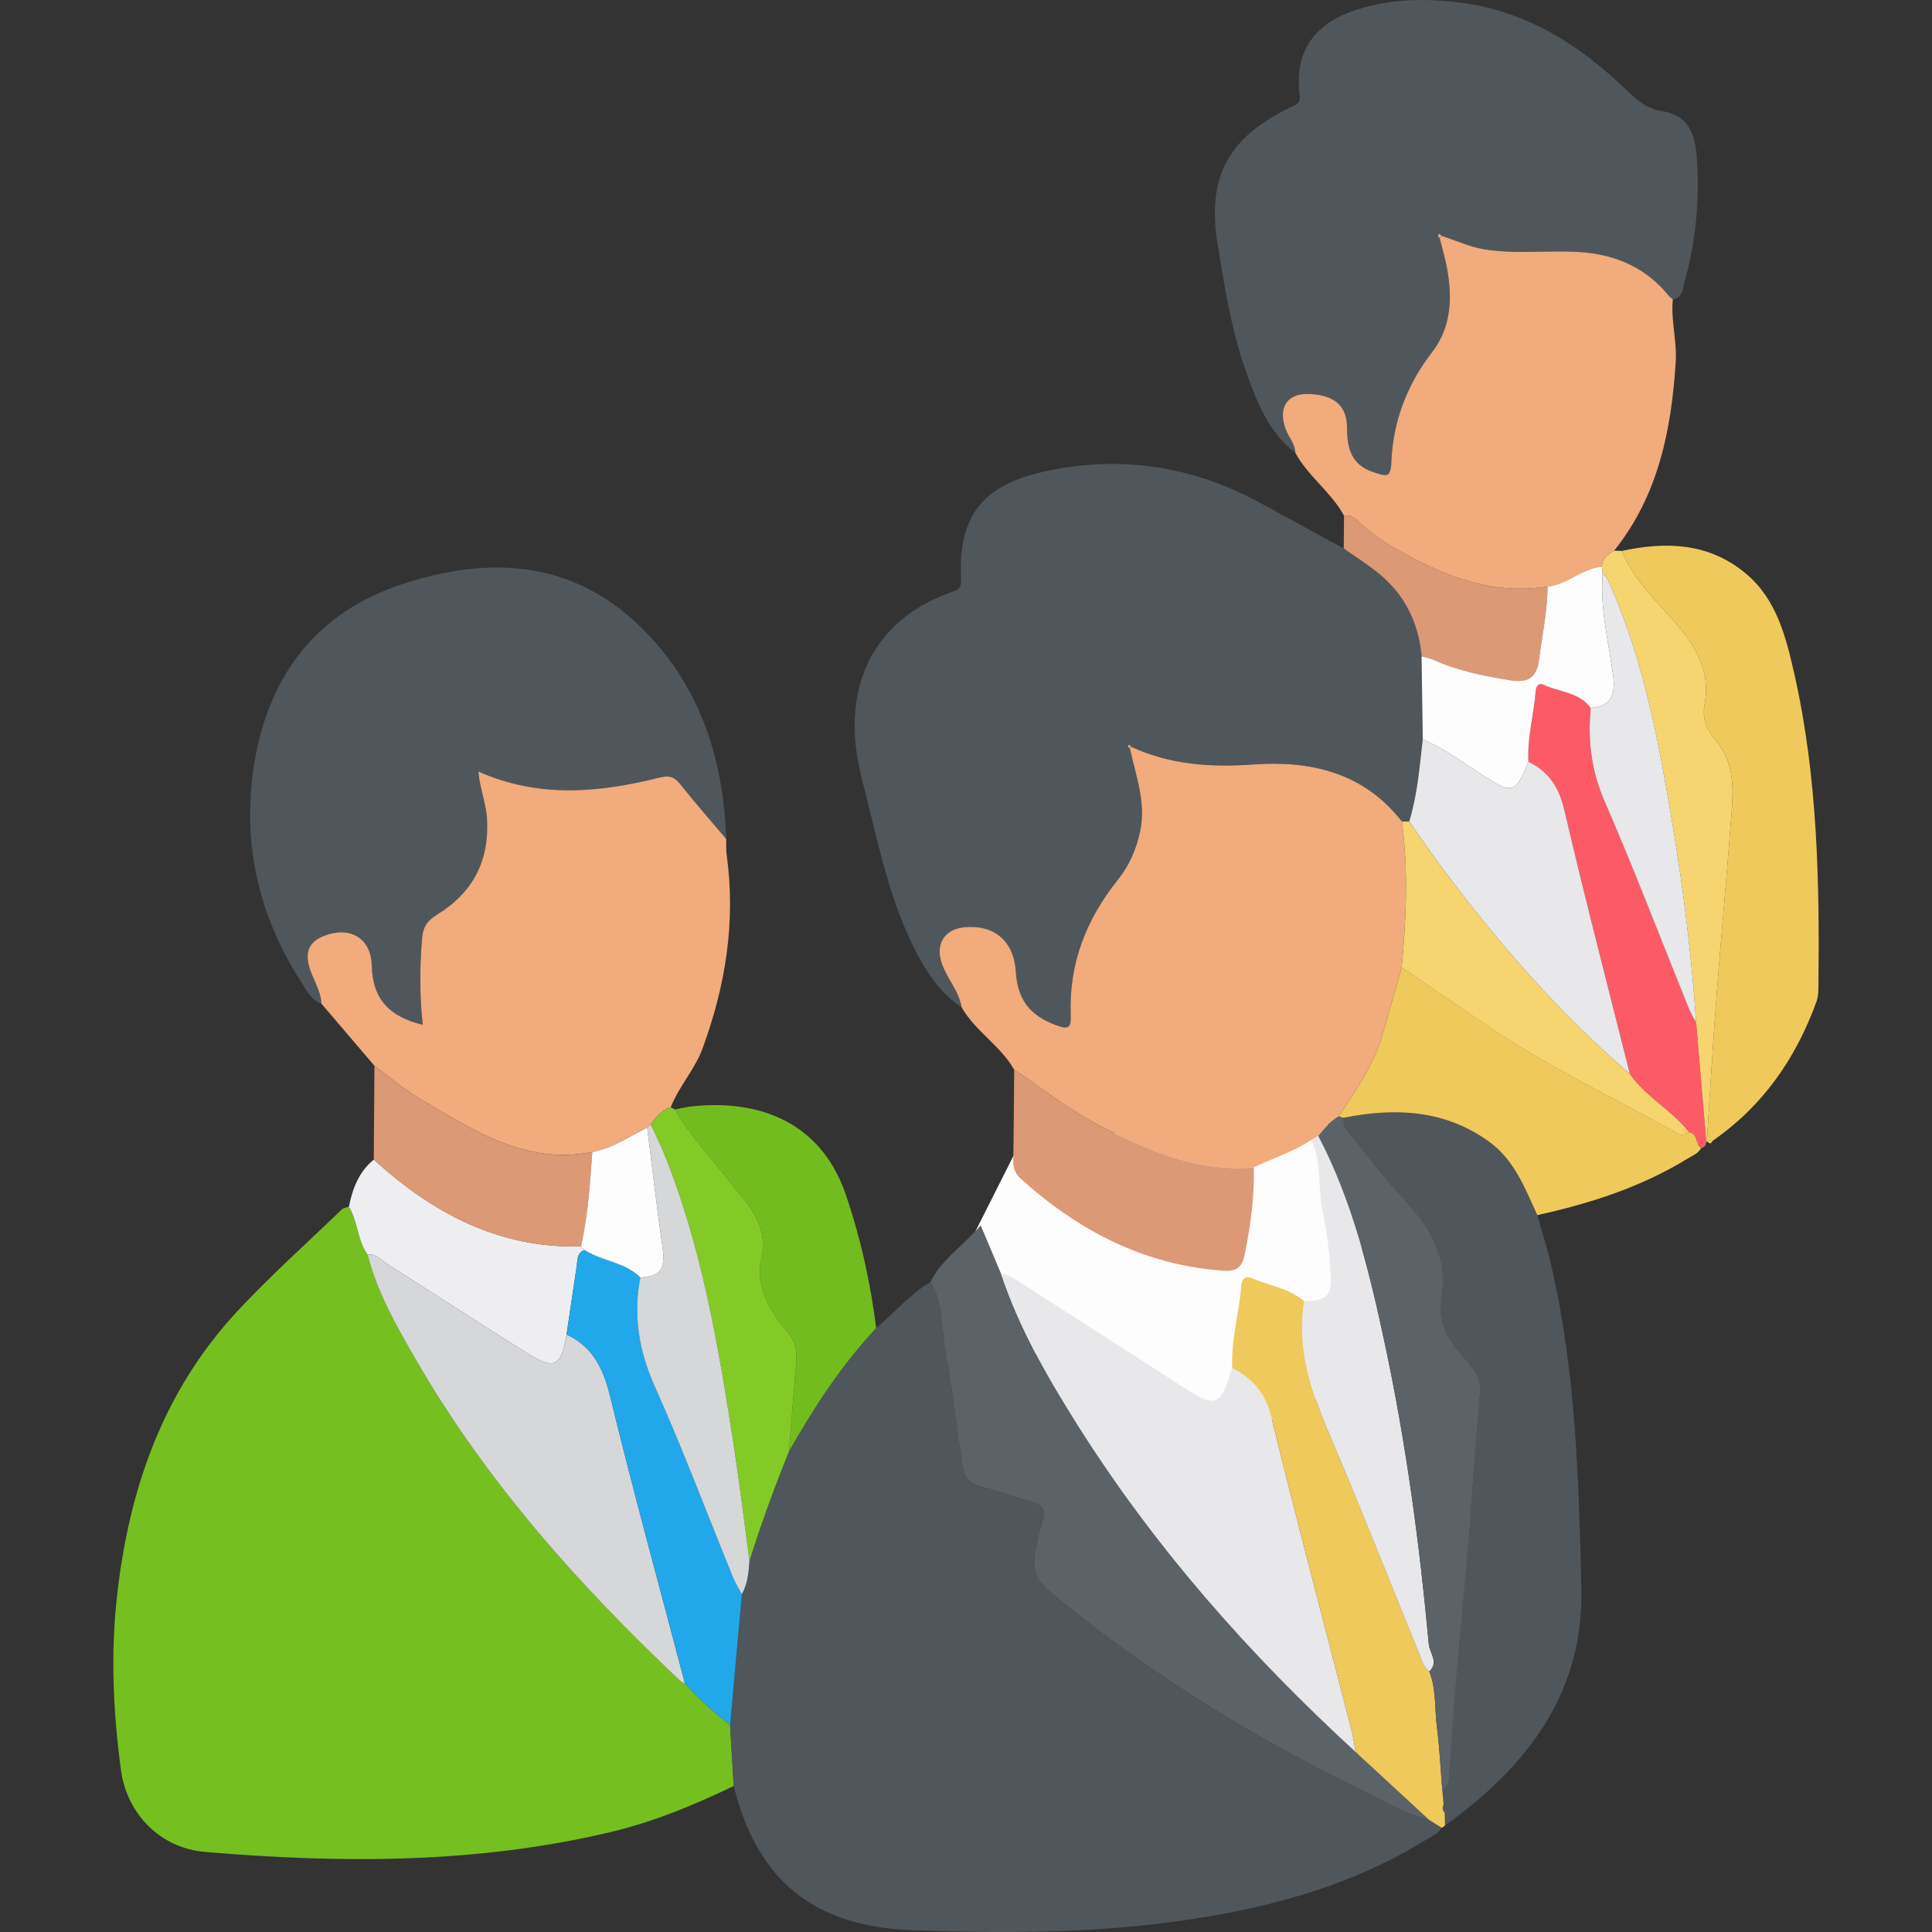
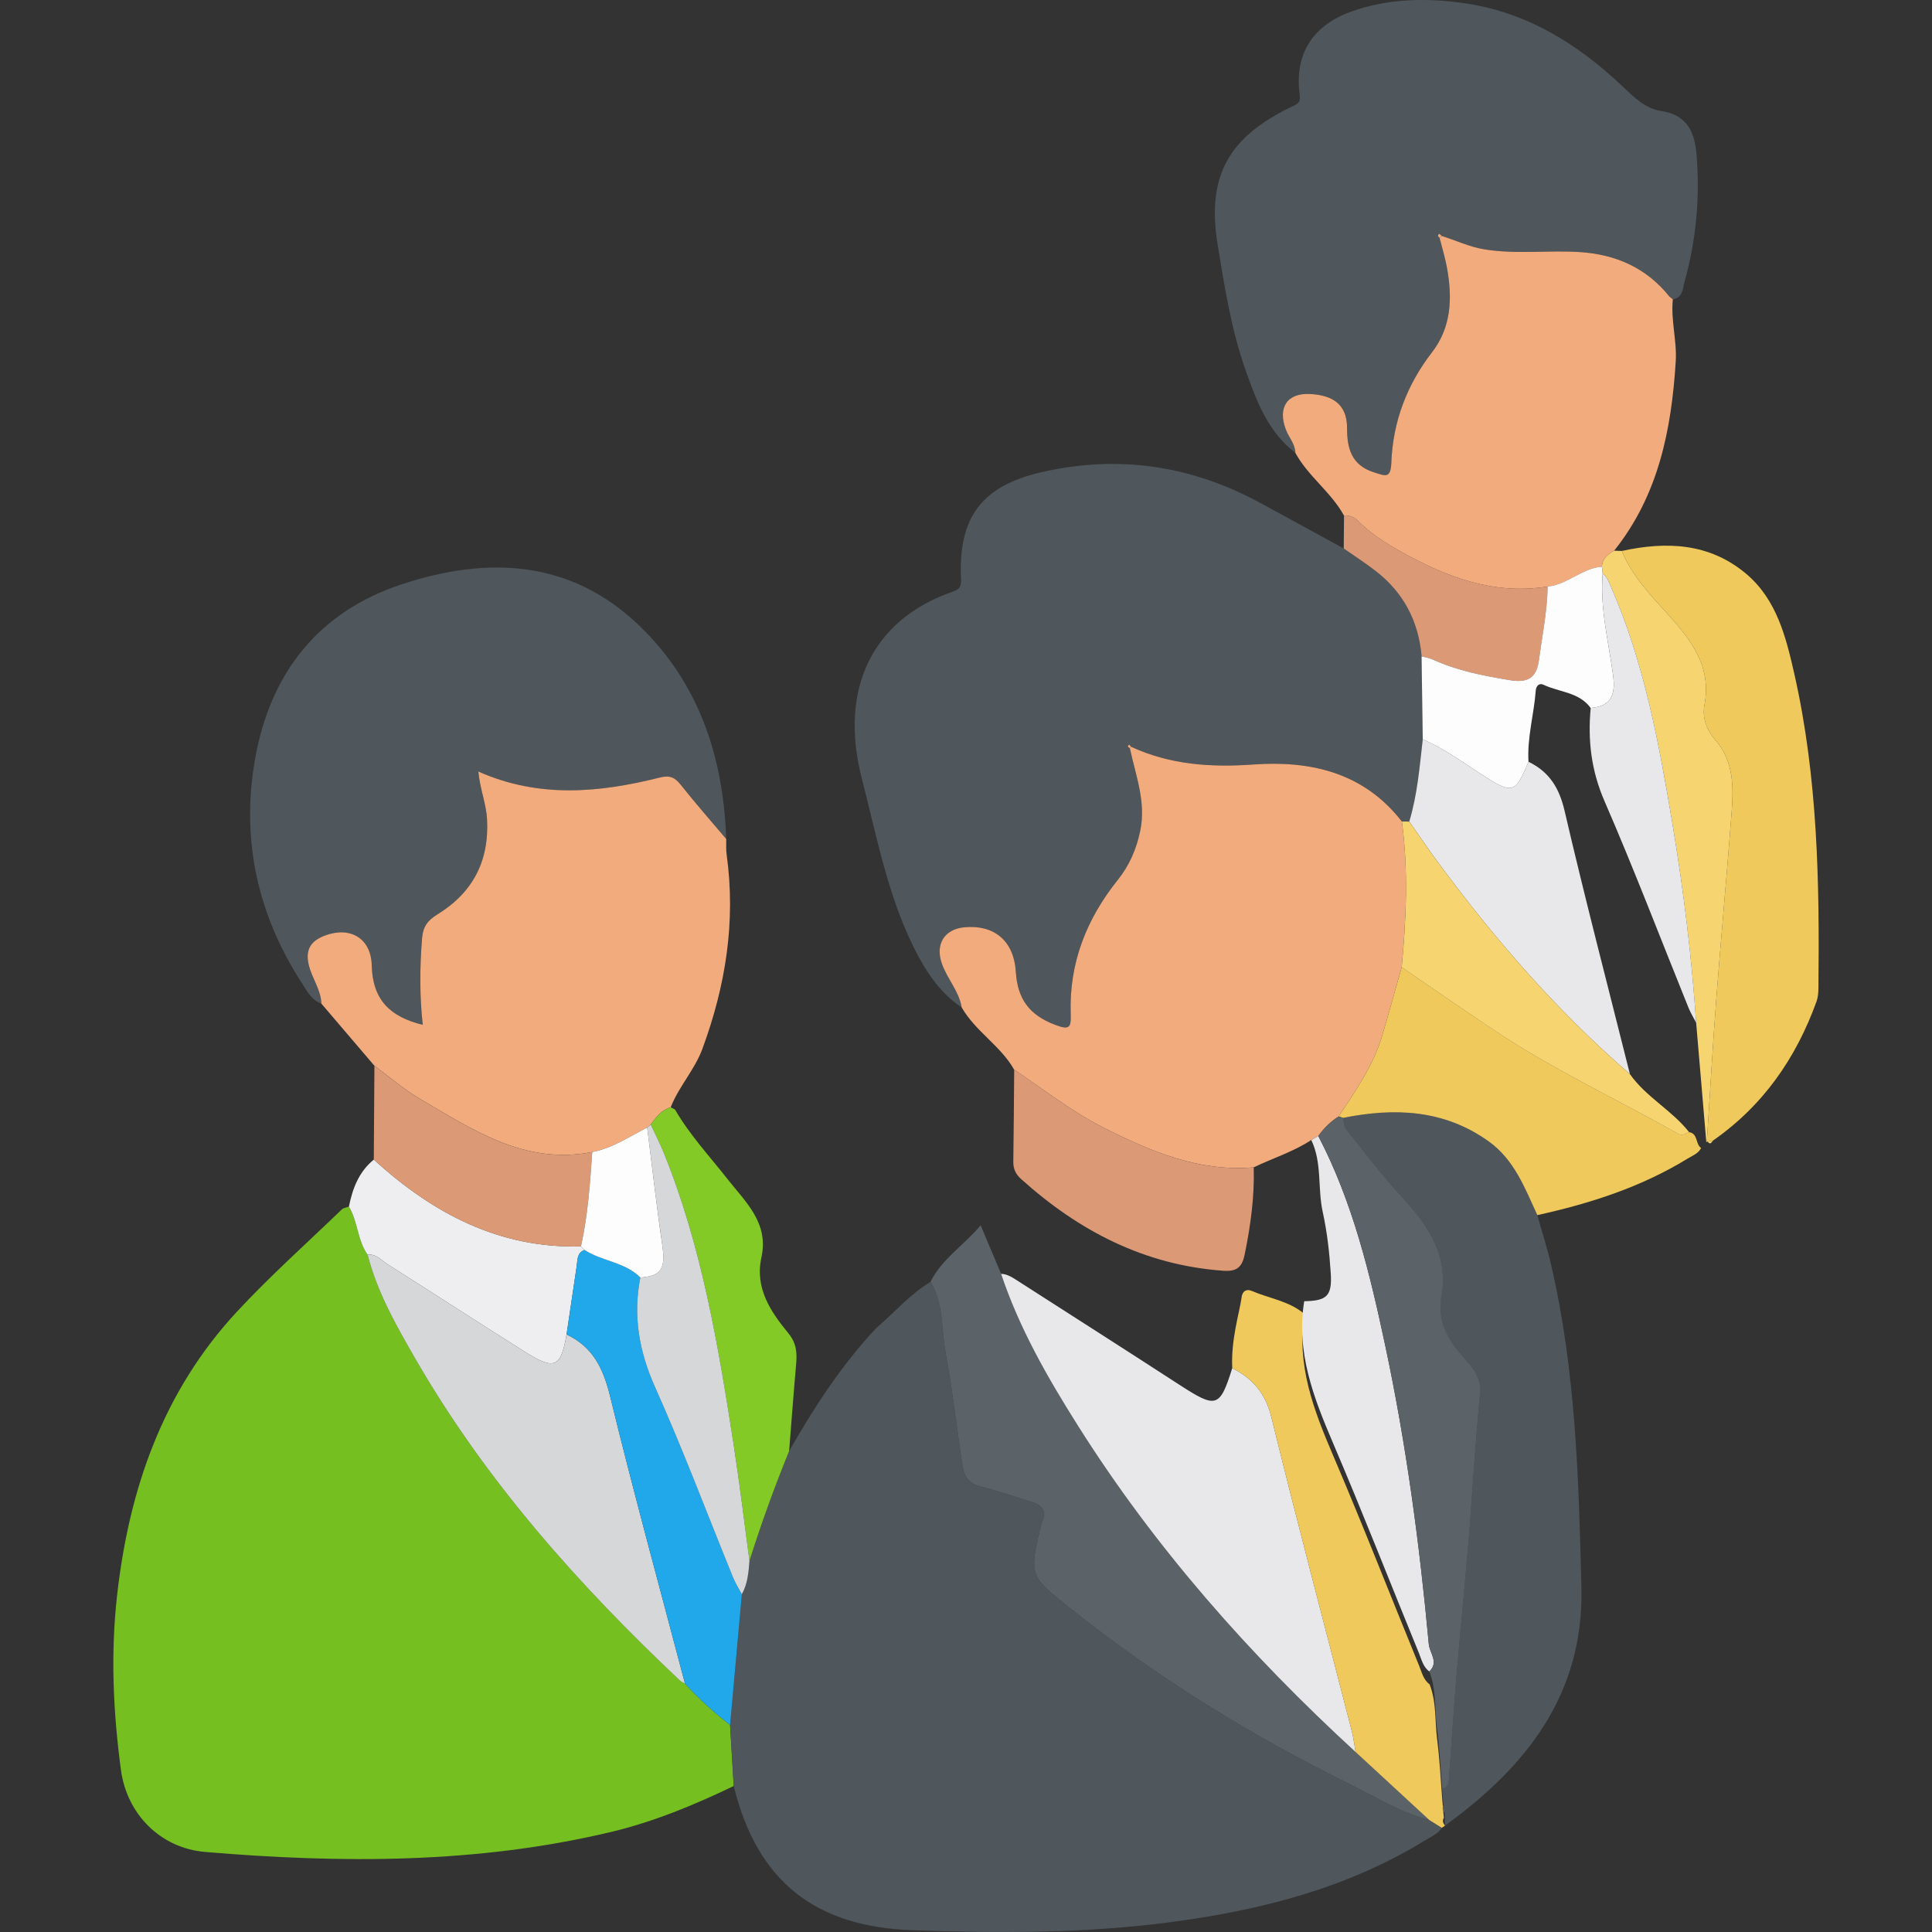
<svg xmlns="http://www.w3.org/2000/svg" id="Layer_1" x="0px" y="0px" width="70px" height="70px" viewBox="0 0 70 70" xml:space="preserve">
  <rect x="0" y="0" width="70" height="70" fill="#333333" stroke="none" />
  <g>
-     <polygon fill="#FDFDFD" points="36.713,41.89 35.348,44.601 35.767,48.336 42.067,50.86 47.179,51.605 49.563,47.192 49.117,43.17   47.975,40.451 44.38,40.119  " />
    <g>
      <path fill="#76BF20" d="M12.642,43.719c-0.086,0.032-0.195,0.041-0.255,0.099c-1.275,1.229-2.601,2.412-3.804,3.708   c-2.683,2.893-3.91,6.429-4.342,10.289c-0.237,2.111-0.141,4.211,0.14,6.31c0.216,1.612,1.44,2.839,3.054,2.975   c4.933,0.415,9.848,0.433,14.705-0.725c1.552-0.37,3.012-0.977,4.444-1.664c-0.044-0.737-0.088-1.473-0.132-2.21   c-0.582-0.459-1.136-0.95-1.633-1.502c-0.061-0.036-0.132-0.062-0.182-0.109c-3.686-3.476-7.034-7.232-9.578-11.643   c-0.696-1.206-1.392-2.421-1.741-3.791C12.947,44.934,12.967,44.259,12.642,43.719z" />
      <path fill="#4F565C" d="M26.452,62.502c0.044,0.737,0.088,1.474,0.132,2.21c0.851,3.449,2.94,5.099,6.474,5.223   c3.133,0.11,6.259,0.119,9.372-0.294c3.24-0.43,6.368-1.219,9.191-2.954c0.219-0.135,0.469-0.231,0.618-0.461   c-0.152-0.095-0.303-0.19-0.455-0.284c-1.017-0.255-1.897-0.813-2.824-1.269c-3.592-1.769-6.981-3.857-10.12-6.35   c-1.548-1.229-1.565-1.207-1.112-3.102c0.005-0.023,0.015-0.045,0.025-0.067c0.187-0.406,0.012-0.62-0.378-0.736   c-0.611-0.182-1.211-0.402-1.829-0.552c-0.413-0.1-0.61-0.353-0.668-0.725c-0.211-1.371-0.362-2.752-0.616-4.114   c-0.161-0.864-0.066-1.788-0.547-2.584c-0.747,0.452-1.312,1.118-1.969,1.677c-1.256,1.341-2.251,2.868-3.155,4.459   c-0.531,1.306-1.013,2.631-1.436,3.976c-0.033,0.416-0.065,0.833-0.277,1.208C26.736,59.342,26.594,60.922,26.452,62.502z" />
      <path fill="#50575C" d="M48.686,19.874c-1.017-0.556-2.032-1.115-3.051-1.666c-2.498-1.352-5.14-1.737-7.908-1.097   c-2.167,0.501-3.009,1.643-2.907,3.861c0.012,0.258-0.033,0.372-0.288,0.46c-2.981,1.029-4.125,3.592-3.31,6.759   c0.529,2.055,0.924,4.173,1.864,6.09c0.408,0.832,0.932,1.673,1.759,2.22c-0.099-0.595-0.529-1.04-0.721-1.595   c-0.242-0.698,0.095-1.243,0.824-1.31c1.051-0.097,1.784,0.466,1.858,1.612c0.064,1.002,0.494,1.567,1.418,1.921   c0.529,0.203,0.588,0.103,0.571-0.39c-0.062-1.833,0.566-3.435,1.7-4.851c0.424-0.529,0.68-1.12,0.819-1.786   c0.218-1.05-0.168-2.008-0.376-2.996c-0.061-0.031-0.107-0.068-0.028-0.126c0.004-0.003,0.05,0.05,0.076,0.077   c1.412,0.653,2.888,0.751,4.427,0.641c2.088-0.149,4.004,0.296,5.381,2.066c0.089,0,0.177,0.001,0.266,0.001   c0.295-0.971,0.373-1.978,0.489-2.978c-0.014-1.002-0.028-2.005-0.041-3.007c-0.111-1.269-0.653-2.309-1.663-3.09   C49.471,20.402,49.073,20.145,48.686,19.874z" />
      <path fill="#50575C" d="M60.611,10.846c0.375-0.066,0.357-0.408,0.427-0.658c0.419-1.496,0.557-3.023,0.432-4.572   c-0.066-0.815-0.333-1.454-1.286-1.595c-0.58-0.086-0.999-0.515-1.414-0.908c-1.653-1.564-3.529-2.71-5.827-3.013   c-1.349-0.178-2.693-0.146-3.996,0.325c-1.374,0.496-2.039,1.516-1.862,2.961c0.032,0.259,0.016,0.338-0.212,0.446   c-2.333,1.101-3.17,2.509-2.753,5.046c0.251,1.531,0.495,3.086,1.018,4.558c0.392,1.102,0.809,2.22,1.799,2.974   c-0.007-0.324-0.236-0.559-0.344-0.843c-0.306-0.805,0.045-1.342,0.894-1.291c0.759,0.045,1.323,0.338,1.323,1.235   c-0.001,0.697,0.135,1.336,0.965,1.599c0.427,0.136,0.616,0.241,0.639-0.353c0.057-1.48,0.563-2.813,1.472-3.991   c0.707-0.916,0.739-1.965,0.548-3.043c-0.066-0.371-0.179-0.733-0.269-1.099c-0.051-0.046-0.095-0.096-0.015-0.149   c0.009-0.006,0.058,0.048,0.088,0.074c0.514,0.16,0.996,0.394,1.542,0.484c1.153,0.19,2.308,0.026,3.46,0.1   c1.307,0.084,2.414,0.569,3.247,1.609c0.045,0.038,0.09,0.075,0.136,0.113L60.611,10.846z" />
      <path fill="#F1AB7D" d="M40.937,27.107c0.209,0.987,0.594,1.946,0.376,2.995c-0.138,0.666-0.395,1.257-0.819,1.786   c-1.134,1.417-1.763,3.018-1.7,4.851c0.017,0.493-0.042,0.593-0.571,0.39c-0.924-0.354-1.353-0.919-1.418-1.921   c-0.073-1.146-0.807-1.708-1.858-1.612c-0.73,0.067-1.066,0.612-0.824,1.31c0.192,0.555,0.622,1,0.721,1.595   c0.496,0.867,1.407,1.384,1.9,2.254c1.069,0.716,2.077,1.515,3.238,2.101c1.72,0.868,3.455,1.609,5.441,1.44   c0.693-0.335,1.437-0.564,2.087-0.991c0.084-0.048,0.169-0.097,0.253-0.146c0.204-0.282,0.445-0.524,0.742-0.709   c0.607-0.926,1.249-1.834,1.57-2.912c0.247-0.828,0.475-1.662,0.711-2.493c0.163-1.76,0.243-3.52,0.007-5.28   c-1.378-1.771-3.293-2.215-5.381-2.066c-1.539,0.11-3.014,0.011-4.427-0.641L40.937,27.107z" />
      <path fill="#50575C" d="M26.313,30.4c-0.104-2.949-0.971-5.619-3.124-7.706c-2.499-2.422-5.514-2.548-8.621-1.528   c-3.044,1-4.786,3.238-5.33,6.357c-0.506,2.896,0.089,5.606,1.69,8.08c0.188,0.291,0.349,0.628,0.715,0.761   c-0.018-0.51-0.344-0.919-0.458-1.405c-0.131-0.557,0.081-0.863,0.561-1.051c0.914-0.36,1.698,0.066,1.722,1.071   c0.031,1.249,0.665,1.863,1.848,2.154c-0.117-1.057-0.109-2.089-0.026-3.125c0.035-0.435,0.202-0.658,0.558-0.877   c1.279-0.785,1.882-1.933,1.797-3.454c-0.032-0.565-0.256-1.089-0.315-1.722c2.208,0.98,4.395,0.764,6.578,0.217   c0.375-0.094,0.549,0.003,0.766,0.276C25.202,29.113,25.764,29.751,26.313,30.4z" />
      <path fill="#F1AB7D" d="M26.313,30.4c-0.548-0.649-1.111-1.287-1.638-1.953c-0.216-0.273-0.391-0.37-0.766-0.276   c-2.183,0.547-4.37,0.763-6.578-0.217c0.059,0.633,0.283,1.157,0.315,1.722c0.085,1.521-0.519,2.669-1.797,3.454   c-0.356,0.219-0.524,0.441-0.558,0.877c-0.082,1.036-0.091,2.067,0.026,3.125c-1.183-0.29-1.818-0.904-1.848-2.154   c-0.025-1.005-0.808-1.43-1.722-1.071c-0.48,0.189-0.692,0.494-0.561,1.051c0.114,0.485,0.44,0.894,0.458,1.405   c0.641,0.751,1.283,1.502,1.923,2.253c0.547,0.402,1.063,0.856,1.646,1.197c1.927,1.129,3.82,2.406,6.247,1.926   c0.734-0.137,1.343-0.555,1.99-0.888c0.042-0.036,0.085-0.072,0.127-0.108c0.193-0.265,0.39-0.525,0.725-0.625   c0.292-0.752,0.864-1.35,1.146-2.113c0.842-2.28,1.217-4.613,0.88-7.038C26.301,30.782,26.316,30.589,26.313,30.4z" />
      <path fill="#F1AB7D" d="M60.484,10.742c-0.833-1.04-1.94-1.525-3.247-1.609c-1.151-0.074-2.306,0.09-3.46-0.1   c-0.546-0.09-1.028-0.324-1.542-0.484c-0.024,0.025-0.049,0.05-0.074,0.075c0.091,0.366,0.204,0.728,0.27,1.099   c0.192,1.079,0.159,2.128-0.548,3.043c-0.909,1.178-1.415,2.511-1.472,3.991c-0.023,0.594-0.212,0.489-0.639,0.353   c-0.829-0.264-0.965-0.903-0.965-1.599c0.001-0.897-0.564-1.189-1.323-1.235c-0.849-0.051-1.2,0.487-0.894,1.291   c0.108,0.284,0.337,0.519,0.344,0.843c0.465,0.852,1.295,1.42,1.761,2.271c0.201-0.016,0.366,0.05,0.511,0.196   c0.454,0.456,0.994,0.8,1.551,1.11c1.652,0.921,3.37,1.583,5.318,1.263c0.718-0.065,1.241-0.663,1.963-0.718   c0.019-0.292,0.212-0.45,0.444-0.578c1.606-2.005,2.078-4.383,2.233-6.857c0.047-0.75-0.183-1.495-0.105-2.251   c0,0,0.009,0.008,0.009,0.008C60.575,10.817,60.53,10.779,60.484,10.742z" />
      <path fill="#50575C" d="M52.354,66.146c2.951-2.136,5.039-4.765,4.943-8.644c-0.097-3.926-0.206-7.852-1.104-11.702   c-0.139-0.597-0.328-1.183-0.494-1.774c-0.453-0.981-0.833-2.009-1.767-2.675c-1.62-1.156-3.412-1.223-5.276-0.847   c0.034,0.134,0.029,0.299,0.107,0.397c0.661,0.827,1.301,1.677,2.019,2.453c0.974,1.053,1.73,2.158,1.431,3.69   c-0.013,0.068,0.004,0.142-0.003,0.213c-0.055,0.569,0.139,1.019,0.475,1.499c0.365,0.521,1.007,0.95,0.94,1.691   c-0.118,1.312-0.219,2.624-0.308,3.939c-0.14,2.062-0.361,4.119-0.534,6.179c-0.11,1.312-0.196,2.627-0.29,3.94   c-0.012,0.163-0.082,0.265-0.244,0.299c0.017,0.198,0.035,0.396,0.052,0.593c0.014,0.094,0.028,0.188,0.042,0.282   C52.348,65.836,52.351,65.991,52.354,66.146z" />
      <path fill="#5B6268" d="M33.715,46.442c0.481,0.797,0.386,1.721,0.547,2.584c0.254,1.362,0.405,2.743,0.616,4.114   c0.057,0.372,0.255,0.625,0.668,0.725c0.618,0.15,1.219,0.37,1.829,0.552c0.39,0.116,0.565,0.33,0.378,0.736   c-0.01,0.021-0.019,0.044-0.025,0.067c-0.453,1.895-0.436,1.873,1.112,3.102c3.139,2.493,6.528,4.581,10.12,6.35   c0.927,0.457,1.807,1.014,2.824,1.269c-0.889-0.82-1.777-1.64-2.666-2.46c-3.843-3.529-7.277-7.408-10.065-11.831   c-1.099-1.742-2.123-3.529-2.781-5.498c-0.235-0.557-0.47-1.115-0.741-1.756C34.908,45.134,34.123,45.613,33.715,46.442z" />
      <path fill="#F0C95C" d="M62.062,41.327c1.814-1.262,3.011-2.984,3.754-5.042c0.055-0.151,0.067-0.324,0.069-0.488   c0.042-3.816-0.024-7.625-0.871-11.37c-0.303-1.34-0.638-2.706-1.754-3.643c-1.327-1.113-2.884-1.175-4.498-0.822   c0.365,0.894,1.024,1.584,1.655,2.279c0.86,0.947,1.605,1.908,1.339,3.305c-0.09,0.472,0.09,0.914,0.386,1.254   c0.714,0.819,0.663,1.784,0.589,2.749c-0.17,2.227-0.379,4.451-0.549,6.678c-0.131,1.714-0.228,3.43-0.34,5.145   c0,0,0.032-0.011,0.032-0.011C61.936,41.35,61.999,41.338,62.062,41.327z" />
      <path fill="#E8E7E9" d="M36.271,46.153c0.657,1.969,1.682,3.756,2.781,5.498c2.789,4.423,6.222,8.302,10.065,11.83   c-0.046-0.255-0.075-0.513-0.139-0.763c-0.974-3.786-1.979-7.564-2.91-11.361c-0.213-0.869-0.673-1.409-1.421-1.787   c-0.453,1.44-0.577,1.471-1.914,0.604c-1.955-1.268-3.92-2.522-5.882-3.781C36.674,46.279,36.495,46.161,36.271,46.153z" />
-       <path fill="#F0C95C" d="M44.647,49.57c0.748,0.378,1.208,0.918,1.421,1.787c0.931,3.797,1.936,7.575,2.91,11.361   c0.064,0.249,0.093,0.508,0.139,0.763c0.889,0.821,1.778,1.641,2.667,2.461c0.152,0.095,0.303,0.19,0.455,0.284   c0.039-0.027,0.077-0.054,0.116-0.08c-0.003-0.155-0.006-0.311-0.009-0.466c-0.072-0.086-0.104-0.177-0.042-0.282   c-0.017-0.198-0.035-0.396-0.052-0.593c-0.061-0.748-0.095-1.5-0.191-2.244c-0.086-0.667-0.019-1.357-0.274-2.001   c-0.226-0.166-0.281-0.434-0.377-0.669c-1.04-2.54-2.037-5.098-3.117-7.621c-0.705-1.648-1.337-3.285-1.038-5.124   c-0.548-0.473-1.266-0.562-1.902-0.836c-0.221-0.095-0.364,0.024-0.381,0.262C44.903,47.575,44.595,48.553,44.647,49.57z" />
+       <path fill="#F0C95C" d="M44.647,49.57c0.748,0.378,1.208,0.918,1.421,1.787c0.931,3.797,1.936,7.575,2.91,11.361   c0.064,0.249,0.093,0.508,0.139,0.763c0.889,0.821,1.778,1.641,2.667,2.461c0.152,0.095,0.303,0.19,0.455,0.284   c0.039-0.027,0.077-0.054,0.116-0.08c-0.072-0.086-0.104-0.177-0.042-0.282   c-0.017-0.198-0.035-0.396-0.052-0.593c-0.061-0.748-0.095-1.5-0.191-2.244c-0.086-0.667-0.019-1.357-0.274-2.001   c-0.226-0.166-0.281-0.434-0.377-0.669c-1.04-2.54-2.037-5.098-3.117-7.621c-0.705-1.648-1.337-3.285-1.038-5.124   c-0.548-0.473-1.266-0.562-1.902-0.836c-0.221-0.095-0.364,0.024-0.381,0.262C44.903,47.575,44.595,48.553,44.647,49.57z" />
      <path fill="#F0C95C" d="M48.657,40.504c1.864-0.375,3.656-0.309,5.276,0.847c0.934,0.666,1.314,1.694,1.767,2.675   c1.913-0.421,3.761-1.014,5.444-2.047c0.177-0.109,0.387-0.181,0.491-0.384c-0.212-0.141-0.105-0.521-0.433-0.575   c-0.129,0.036-0.238,0.149-0.396,0.059c-2.215-1.248-4.527-2.325-6.648-3.738c-1.132-0.754-2.248-1.531-3.371-2.297   c-0.236,0.831-0.465,1.665-0.711,2.493c-0.321,1.078-0.963,1.986-1.57,2.912C48.557,40.469,48.607,40.487,48.657,40.504z" />
-       <path fill="#73BC20" d="M28.591,52.577c0.904-1.591,1.899-3.117,3.155-4.459c-0.208-1.644-0.56-3.249-1.097-4.824   c-0.987-2.898-3.521-3.452-5.636-3.2c-0.187,0.022-0.372,0.069-0.558,0.105c0.531,0.917,1.251,1.691,1.901,2.517   c0.66,0.84,1.507,1.592,1.231,2.841c-0.246,1.114,0.332,1.963,0.978,2.751c0.294,0.358,0.316,0.705,0.28,1.113   C28.753,50.473,28.675,51.526,28.591,52.577z" />
-       <path fill="#FD5A68" d="M61.202,41.021c0.328,0.054,0.22,0.435,0.432,0.575c0.115-0.024,0.177-0.096,0.189-0.212   c-0.123-1.442-0.246-2.884-0.368-4.326c-0.095-0.186-0.206-0.365-0.283-0.558c-1.009-2.493-1.968-5.008-3.039-7.475   c-0.481-1.108-0.61-2.209-0.5-3.375c-0.422-0.579-1.138-0.568-1.711-0.842c-0.152-0.072-0.266,0.041-0.279,0.212   c-0.064,0.862-0.316,1.705-0.263,2.579c0.751,0.362,1.114,0.944,1.308,1.779c0.742,3.19,1.571,6.36,2.367,9.538   C59.641,39.752,60.578,40.226,61.202,41.021z" />
      <path fill="#DC9976" d="M45.425,42.297c-1.986,0.169-3.721-0.572-5.441-1.44c-1.161-0.586-2.169-1.385-3.238-2.101   c-0.01,1.111-0.015,2.222-0.032,3.334c-0.004,0.259,0.088,0.454,0.275,0.622c2.094,1.887,4.476,3.127,7.34,3.33   c0.483,0.034,0.673-0.131,0.766-0.582C45.311,44.415,45.455,43.366,45.425,42.297z" />
      <path fill="#E8E7E9" d="M47.254,47.146c-0.298,1.839,0.334,3.477,1.038,5.124c1.079,2.523,2.077,5.081,3.117,7.621   c0.096,0.235,0.151,0.503,0.377,0.669c0.356-0.329,0.011-0.671-0.018-0.986c-0.334-3.628-0.816-7.238-1.575-10.804   c-0.556-2.614-1.179-5.214-2.429-7.61c-0.084,0.049-0.169,0.097-0.253,0.146c0.396,0.827,0.224,1.744,0.414,2.607   c0.16,0.728,0.244,1.479,0.291,2.225C48.268,46.961,48.07,47.131,47.254,47.146z" />
      <path fill="#83CA27" d="M28.591,52.577c0.084-1.052,0.162-2.104,0.255-3.155c0.036-0.408,0.013-0.755-0.28-1.113   c-0.646-0.788-1.223-1.637-0.978-2.751c0.275-1.249-0.571-2.001-1.231-2.841c-0.65-0.827-1.37-1.6-1.901-2.517   c-0.051-0.027-0.103-0.053-0.154-0.08c-0.335,0.1-0.532,0.36-0.725,0.625c0.159,0.342,0.332,0.679,0.474,1.028   c1.379,3.397,1.975,6.984,2.532,10.578c0.217,1.397,0.383,2.802,0.572,4.204C27.578,55.208,28.06,53.884,28.591,52.577z" />
      <path fill="#F6D571" d="M61.455,37.059c0.123,1.442,0.245,2.883,0.368,4.326c0,0,0.019-0.014,0.019-0.013   c0.112-1.714,0.208-3.431,0.34-5.145c0.17-2.227,0.379-4.451,0.549-6.678c0.074-0.965,0.124-1.931-0.589-2.749   c-0.296-0.34-0.476-0.781-0.386-1.254c0.266-1.397-0.479-2.358-1.339-3.305c-0.631-0.695-1.29-1.385-1.655-2.279   c-0.093-0.003-0.185-0.006-0.278-0.009c-0.232,0.128-0.425,0.286-0.444,0.578c0.01,0.083,0.019,0.165,0.029,0.248   c0.162,0.118,0.218,0.297,0.295,0.473c1.211,2.756,1.747,5.69,2.238,8.63C60.998,32.26,61.291,34.652,61.455,37.059z" />
      <path fill="#EEEEF0" d="M12.642,43.719c0.325,0.54,0.305,1.215,0.675,1.738c0.322-0.033,0.514,0.218,0.745,0.363   c1.674,1.056,3.33,2.14,5.007,3.189c1.027,0.643,1.258,0.524,1.458-0.658c0.123-0.826,0.246-1.653,0.368-2.479   c0.033-0.225,0.003-0.48,0.284-0.584c-0.043-0.043-0.086-0.087-0.129-0.13c-2.975,0.081-5.377-1.206-7.507-3.143   C13.003,42.457,12.772,43.061,12.642,43.719z" />
      <path fill="#DC9976" d="M13.543,42.016c2.13,1.937,4.532,3.224,7.507,3.143c0.25-1.126,0.328-2.272,0.409-3.419   c-2.427,0.48-4.32-0.797-6.247-1.926c-0.583-0.341-1.099-0.795-1.646-1.197C13.559,39.75,13.551,40.883,13.543,42.016z" />
      <path fill="#DC9976" d="M56.077,21.249c-1.949,0.32-3.667-0.342-5.318-1.263c-0.556-0.31-1.096-0.654-1.551-1.11   c-0.145-0.145-0.309-0.212-0.511-0.196c-0.004,0.397-0.007,0.795-0.011,1.193c0.387,0.272,0.786,0.528,1.159,0.817   c1.01,0.781,1.552,1.822,1.663,3.091c0.135,0.037,0.279,0.057,0.405,0.115c0.889,0.407,1.834,0.59,2.791,0.748   c0.623,0.103,0.967-0.054,1.057-0.728C55.879,23.028,56.061,22.149,56.077,21.249z" />
      <path fill="#F6D571" d="M62.062,41.327c-0.063,0.011-0.125,0.022-0.188,0.034C61.962,41.493,62.009,41.396,62.062,41.327z" />
      <path fill="#D6D7D8" d="M20.528,48.352c-0.201,1.182-0.431,1.3-1.458,0.658c-1.677-1.05-3.334-2.134-5.007-3.189   c-0.231-0.145-0.423-0.396-0.745-0.363c0.349,1.37,1.045,2.585,1.741,3.791c2.545,4.411,5.893,8.167,9.578,11.643   c0.05,0.047,0.121,0.073,0.181,0.108c-0.912-3.466-1.862-6.922-2.711-10.403C21.861,49.588,21.485,48.799,20.528,48.352z" />
      <path fill="#21A8EB" d="M20.528,48.352c0.957,0.447,1.334,1.236,1.58,2.244c0.849,3.48,1.799,6.936,2.711,10.403   c0.498,0.553,1.051,1.044,1.634,1.503c0.142-1.58,0.284-3.16,0.426-4.74c-0.108-0.206-0.235-0.405-0.323-0.62   c-0.936-2.295-1.807-4.619-2.819-6.88c-0.583-1.304-0.806-2.59-0.535-3.976c-0.559-0.565-1.387-0.585-2.022-0.997   c-0.281,0.104-0.251,0.359-0.284,0.584C20.773,46.699,20.65,47.526,20.528,48.352z" />
      <path fill="#D6D7D8" d="M23.201,46.286c-0.271,1.386-0.048,2.672,0.535,3.976c1.012,2.261,1.883,4.584,2.819,6.88   c0.088,0.215,0.214,0.414,0.323,0.62c0.212-0.375,0.244-0.792,0.277-1.208c-0.189-1.401-0.356-2.806-0.572-4.204   c-0.557-3.594-1.153-7.18-2.532-10.578c-0.142-0.349-0.315-0.686-0.474-1.028c-0.042,0.036-0.085,0.072-0.127,0.108   c0.179,1.417,0.337,2.836,0.545,4.249C24.121,45.963,23.973,46.233,23.201,46.286z" />
      <path fill="#E8E7E9" d="M59.055,38.917c-0.796-3.178-1.625-6.348-2.367-9.538c-0.194-0.835-0.557-1.416-1.308-1.779   c-0.487,1.172-0.578,1.183-1.71,0.453c-0.691-0.446-1.358-0.939-2.121-1.265c-0.116,1.001-0.194,2.007-0.489,2.978   c0.339,0.483,0.669,0.974,1.019,1.449C54.147,34.016,56.414,36.636,59.055,38.917z" />
      <path fill="#F6D571" d="M59.055,38.917c-2.641-2.281-4.908-4.901-6.976-7.701c-0.351-0.475-0.68-0.966-1.019-1.449   c-0.089,0-0.177-0.001-0.266-0.001c0.236,1.76,0.157,3.52-0.007,5.28c1.123,0.766,2.239,1.543,3.37,2.297   c2.122,1.413,4.433,2.489,6.648,3.738c0.158,0.089,0.267-0.023,0.396-0.059C60.578,40.226,59.641,39.752,59.055,38.917z" />
      <path fill="#FDFDFD" d="M51.549,26.788c0.764,0.326,1.43,0.819,2.121,1.265c1.132,0.73,1.222,0.719,1.71-0.453   c-0.053-0.874,0.199-1.717,0.263-2.579c0.013-0.172,0.127-0.285,0.279-0.212c0.573,0.274,1.289,0.262,1.711,0.842   c0.707-0.059,0.916-0.426,0.811-1.197c-0.166-1.22-0.479-2.427-0.377-3.675c-0.009-0.082-0.019-0.165-0.029-0.248   c-0.722,0.055-1.245,0.652-1.963,0.718c-0.016,0.9-0.198,1.779-0.316,2.666c-0.09,0.675-0.434,0.831-1.057,0.728   c-0.957-0.158-1.902-0.341-2.791-0.748c-0.126-0.058-0.27-0.077-0.405-0.115C51.522,24.784,51.535,25.786,51.549,26.788z" />
      <path fill="#F1AB7D" d="M40.986,27.058c-0.026-0.027-0.072-0.08-0.076-0.077c-0.079,0.058-0.034,0.095,0.028,0.126   C40.937,27.107,40.986,27.058,40.986,27.058z" />
      <path fill="#FDFDFD" d="M60.484,10.742c0.045,0.038,0.09,0.075,0.136,0.113C60.575,10.817,60.53,10.779,60.484,10.742z" />
      <path fill="#F1AB7D" d="M52.236,8.548c-0.03-0.026-0.079-0.08-0.088-0.074c-0.08,0.053-0.037,0.103,0.015,0.149   C52.187,8.599,52.211,8.574,52.236,8.548z" />
      <path fill="#5B6268" d="M47.765,41.16c1.25,2.396,1.873,4.995,2.429,7.61c0.758,3.566,1.24,7.176,1.575,10.804   c0.029,0.316,0.374,0.657,0.018,0.986c0.254,0.644,0.188,1.334,0.274,2.001c0.096,0.744,0.13,1.495,0.191,2.244   c0.162-0.034,0.232-0.136,0.244-0.299c0.094-1.314,0.18-2.628,0.29-3.94c0.173-2.06,0.394-4.117,0.534-6.179   c0.089-1.315,0.19-2.627,0.308-3.939c0.067-0.74-0.575-1.169-0.94-1.691c-0.336-0.48-0.529-0.93-0.475-1.499   c0.007-0.07-0.011-0.144,0.003-0.213c0.299-1.533-0.457-2.637-1.431-3.69c-0.718-0.776-1.358-1.626-2.019-2.453   c-0.079-0.098-0.073-0.263-0.107-0.397c-0.05-0.018-0.1-0.035-0.15-0.053C48.21,40.636,47.969,40.879,47.765,41.16z" />
      <path fill="#FDFDFD" d="M23.201,46.286c0.772-0.054,0.92-0.323,0.793-1.185c-0.208-1.412-0.366-2.832-0.545-4.249   c-0.647,0.332-1.256,0.75-1.99,0.888c-0.081,1.146-0.159,2.293-0.409,3.419c0.043,0.043,0.086,0.087,0.13,0.13   C21.814,45.702,22.642,45.722,23.201,46.286z" />
      <path fill="#5B6268" d="M52.303,65.398c-0.062,0.105-0.03,0.197,0.042,0.282C52.331,65.586,52.317,65.492,52.303,65.398z" />
      <path fill="#E8E7E9" d="M58.068,20.779c-0.103,1.248,0.21,2.455,0.377,3.675c0.105,0.77-0.104,1.137-0.811,1.197   c-0.11,1.166,0.018,2.267,0.5,3.375c1.071,2.466,2.03,4.981,3.039,7.475c0.078,0.193,0.188,0.372,0.283,0.558   c-0.164-2.407-0.458-4.799-0.854-7.177c-0.491-2.941-1.026-5.874-2.238-8.63C58.286,21.076,58.23,20.897,58.068,20.779z" />
    </g>
  </g>
</svg>